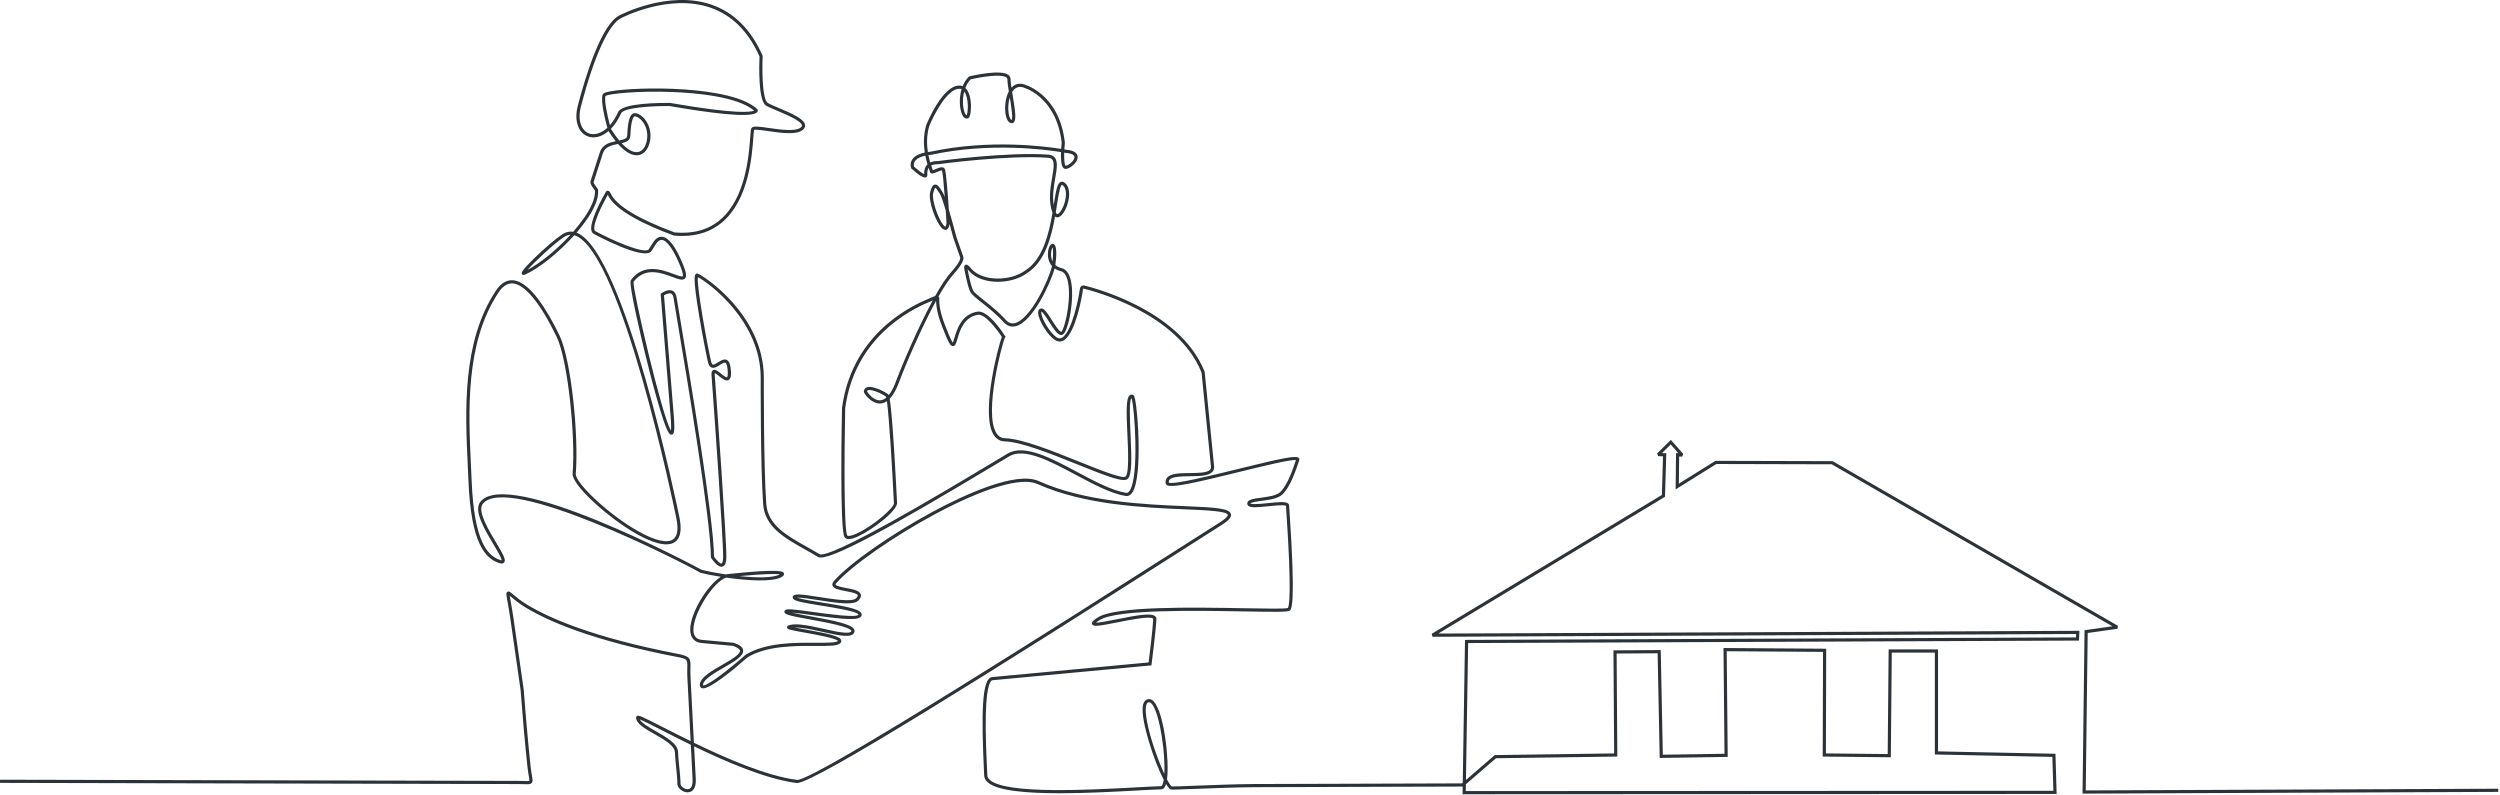
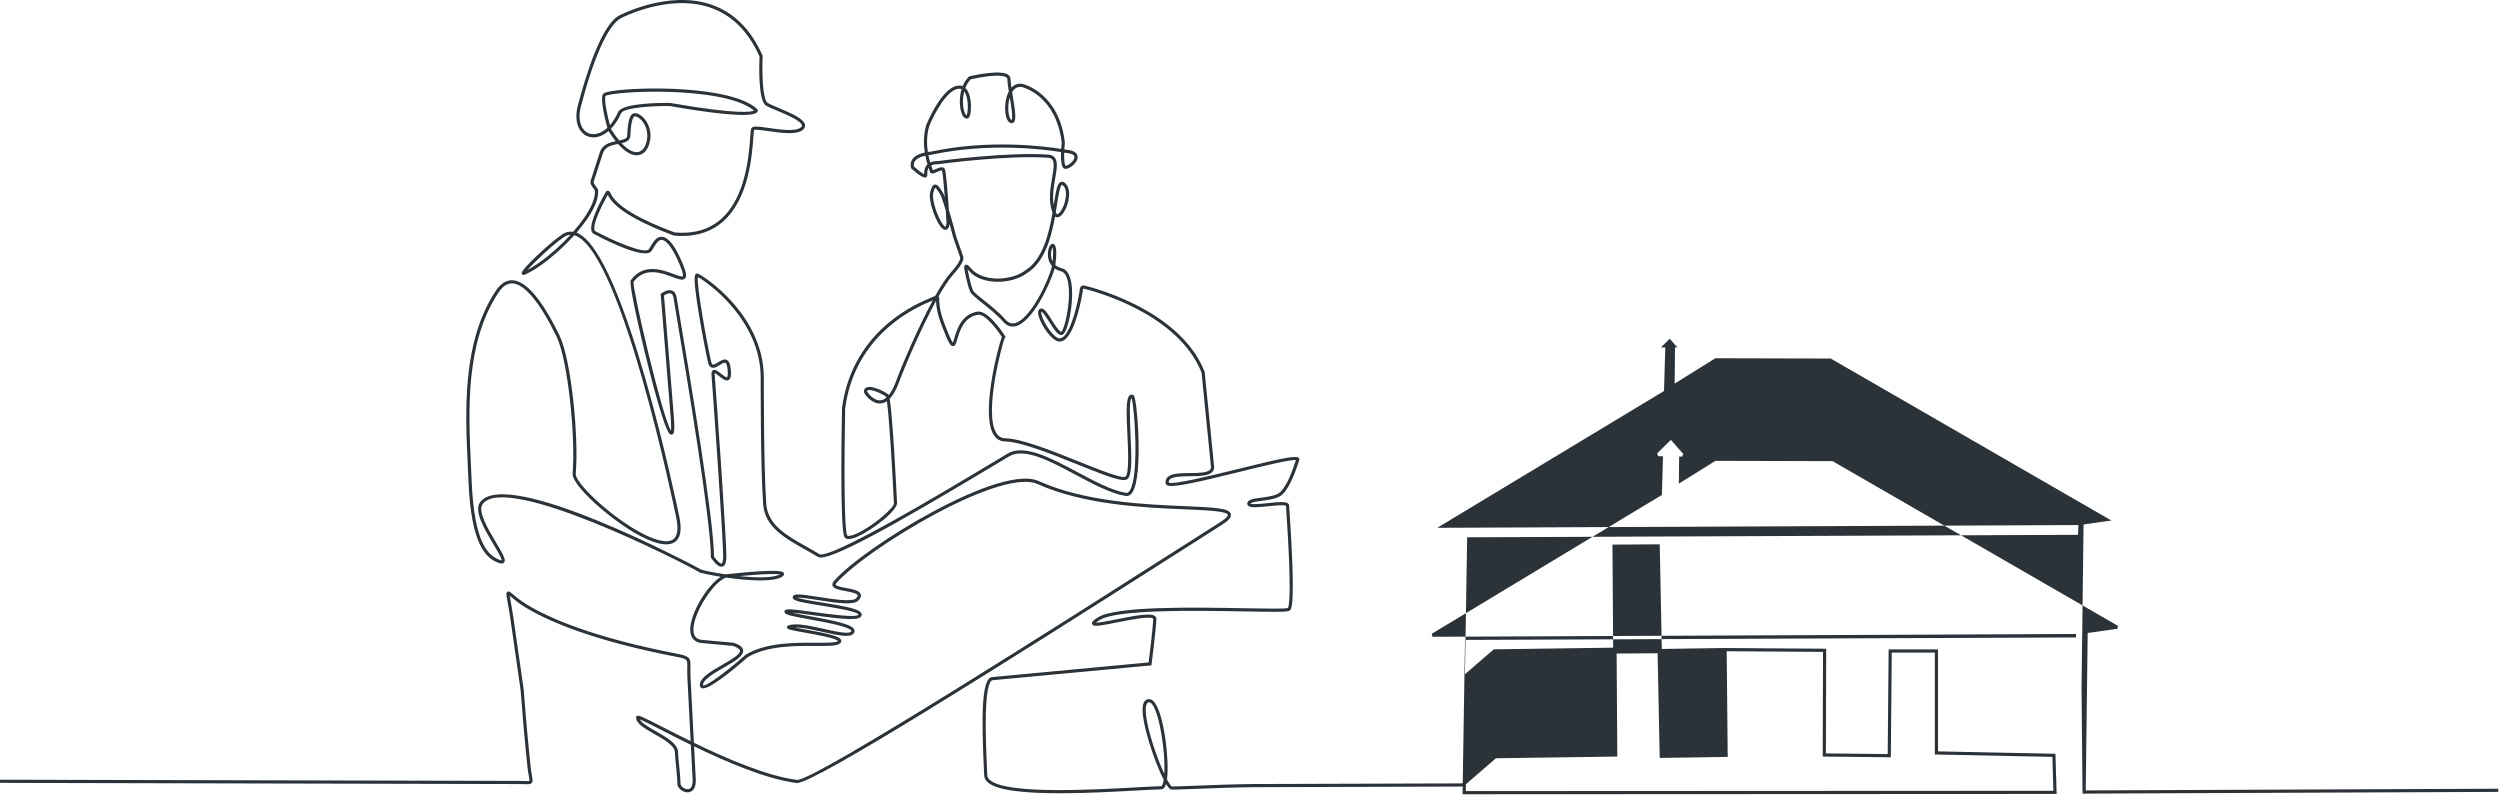
<svg xmlns="http://www.w3.org/2000/svg" width="100%" height="100%" viewBox="0 0 308 98" version="1.1" xml:space="preserve" style="fill-rule:evenodd;clip-rule:evenodd;stroke-linejoin:round;stroke-miterlimit:2;">
-   <path d="M184.303,93.416l14.951,-0.208l-0.086,-12.694l5.05,-0.031l0.258,12.895l8.377,-0.128l-0.123,-13.02l11.865,0.082l-0.037,12.896l8.391,0.09l0.117,-12.9l5.307,-0l0,12.555l14.477,0.296l0.125,4.176l-72.391,0.037l0.012,-0.841l3.707,-3.205Zm-40.845,1.495c-0.003,0.157 -0.008,0.301 -0.015,0.435c-0.329,-0.709 -0.711,-1.643 -1.102,-2.765c-0.911,-2.611 -1.346,-4.78 -1.136,-5.661c0.086,-0.36 0.248,-0.398 0.346,-0.398c0.015,0 0.028,0.001 0.039,0.002c0.955,0.059 1.929,5.049 1.868,8.387Zm-13.779,-62.708c-0.086,-0.174 -0.136,-0.351 -0.163,-0.513c-0.094,-0.564 0.056,-1.044 0.161,-1.212c0.085,0.232 0.084,0.926 0.002,1.725Zm-13.166,-6.284c0.037,0.549 0.071,1.079 0.099,1.549c-0.049,0.405 -0.142,0.466 -0.14,0.467c-0.003,-0 -0.086,-0.006 -0.259,-0.22c-0.653,-0.804 -1.446,-3.087 -1.241,-3.921c0.145,-0.59 0.255,-0.661 0.251,-0.665c0.1,0.022 0.339,0.393 0.497,0.638l0.087,0.134c0.088,0.136 0.282,0.591 0.706,2.018Zm-41.911,-14.096c0.366,-0.27 3.928,-0.649 8.188,-0.489c2.924,0.11 8.071,0.555 10.116,2.291c-0.326,0.164 -1.992,0.513 -10.332,-0.942l-0.031,-0.003c-0.972,-0.012 -5.848,-0.02 -6.373,1.106c-0.311,0.682 -0.664,1.223 -1.031,1.638c-0.349,-1.327 -0.726,-3.148 -0.537,-3.601Zm3.059,4.898c0.081,-2.271 0.487,-2.373 0.504,-2.377c0.164,-0.032 0.475,0.08 0.799,0.401c0.238,0.236 0.994,1.117 0.73,2.557c-0.156,0.809 -0.549,1.33 -1.077,1.427c-0.574,0.107 -1.279,-0.277 -2.035,-1.083c0.568,-0.132 1.061,-0.337 1.079,-0.925Zm18.42,54.043c-0.842,0.464 -2.918,0.426 -4.98,0.213c2.977,-0.282 4.489,-0.301 4.98,-0.213Zm-11.092,26.391c-0.186,0.115 -0.456,0.096 -0.723,-0.053c-0.247,-0.137 -0.426,-0.358 -0.426,-0.525c-0,-0.572 -0.082,-1.387 -0.161,-2.174c-0.066,-0.657 -0.128,-1.277 -0.145,-1.753c-0.042,-1.026 -1.406,-1.805 -2.725,-2.558c-0.867,-0.494 -1.758,-1.003 -1.994,-1.463c0.466,0.181 1.556,0.738 2.697,1.322c1.011,0.516 2.241,1.144 3.597,1.806l0.22,4.256c0.028,0.583 -0.093,0.988 -0.34,1.142Zm-20.008,-63.898c0.854,-0.963 3.169,-3.166 4.502,-4.056c0.263,-0.175 0.53,-0.267 0.804,-0.277c-1.677,1.83 -3.735,3.512 -5.306,4.333Zm44.208,15.737c-0.256,0.218 -0.524,0.329 -0.798,0.33l-0.002,-0c-0.787,-0 -1.462,-0.886 -1.57,-1.099c0.015,-0.087 0.058,-0.118 0.103,-0.137c0.461,-0.198 1.853,0.481 2.225,0.774c0.014,0.029 0.028,0.073 0.042,0.132Zm1.163,-1.925c-0.262,0.695 -0.551,1.235 -0.86,1.612c-0.029,-0.065 -0.055,-0.086 -0.078,-0.105c-0.3,-0.25 -1.931,-1.153 -2.646,-0.847c-0.204,0.088 -0.326,0.267 -0.342,0.5c-0.021,0.235 0.737,1.241 1.623,1.445c0.349,0.08 0.772,0.056 1.217,-0.25c0.284,1.969 0.661,8.332 0.858,12.458l0.01,0.053c0.173,0.513 -2.542,2.872 -4.592,3.801c-0.813,0.369 -1.119,0.309 -1.166,0.228c-0.405,-0.721 -0.37,-9.766 -0.248,-15.677c1.143,-8.485 7.685,-12.003 10.446,-13.122c0.055,-0.022 0.13,-0.058 0.216,-0.099c0.034,-0.016 0.078,-0.037 0.126,-0.059c-1.843,3.393 -3.794,7.983 -4.564,10.062Zm4.117,-31.5c0.534,-1.331 2.238,-4.725 3.782,-4.632c0.076,0.005 0.148,0.022 0.216,0.052c-0.375,1.228 -0.217,2.576 0.093,3.181c0.22,0.431 0.485,0.457 0.622,0.435c0.497,-0.078 0.444,-1.559 0.436,-1.728c-0.043,-0.958 -0.289,-1.667 -0.686,-2.039c0.151,-0.394 0.366,-0.762 0.658,-1.065c1.061,-0.247 3.768,-0.734 4.414,-0.222c0.074,0.058 0.107,0.123 0.107,0.209c0,0.351 0.077,0.895 0.175,1.504c-0.104,0.193 -0.193,0.415 -0.265,0.663c-0.357,1.226 -0.216,2.951 0.457,3.216c0.197,0.079 0.33,0.007 0.392,-0.043c0.358,-0.287 0.236,-1.281 -0.104,-3.324c-0.025,-0.148 -0.049,-0.293 -0.072,-0.436c0.245,-0.399 0.632,-0.724 1.229,-0.609c0.042,0.009 4.194,0.99 4.878,6.845c-0.021,0.205 -0.046,0.474 -0.064,0.77c-2.018,-0.325 -8.879,-1.21 -16.075,0.341c-0.046,0.002 -0.175,0.012 -0.351,0.038c-0.138,-0.9 -0.162,-1.988 0.158,-3.156Zm-0.241,4.713c-0.334,0.347 -0.381,0.818 -0.373,1.178c-0.251,-0.112 -0.796,-0.527 -1.247,-0.928c-0.06,-0.271 -0.018,-0.5 0.126,-0.699c0.265,-0.363 0.814,-0.555 1.265,-0.655c0.08,0.408 0.178,0.768 0.269,1.065c-0.014,0.013 -0.027,0.026 -0.04,0.039Zm4.566,-9.015c0.071,0.097 0.135,0.215 0.191,0.354c0.383,0.946 0.252,2.323 0.103,2.593c-0.046,-0.021 -0.114,-0.091 -0.181,-0.222c-0.275,-0.537 -0.391,-1.671 -0.113,-2.725Zm5.602,0.769c0.003,-0.012 0.007,-0.026 0.011,-0.039c0.169,1.018 0.412,2.546 0.229,2.788c-0.004,-0.001 -0.008,-0.003 -0.014,-0.005c-0.346,-0.136 -0.584,-1.516 -0.226,-2.744Zm6.715,6.769c0.089,0.016 0.138,0.026 0.144,0.027l0.023,0.003c0.824,0.064 1.032,0.288 1.082,0.415c0.065,0.166 -0.038,0.418 -0.274,0.674c-0.334,0.361 -0.729,0.521 -0.806,0.5c-0.132,-0.095 -0.192,-0.761 -0.169,-1.619Zm-0.887,6.392c0.164,-1.044 0.367,-2.342 0.606,-2.419c0.013,-0.004 0.072,0.008 0.178,0.115c0.486,0.494 0.362,1.652 -0.011,2.54c-0.26,0.619 -0.572,0.953 -0.734,0.953l0,-0c-0.088,-0 -0.162,-0.156 -0.19,-0.223c-0.001,-0.001 -0.002,-0.003 -0.002,-0.005c0.055,-0.334 0.106,-0.657 0.153,-0.961Zm126.343,72.578l51.22,-0.214l-0.004,-0.39l-50.82,0.21l0.24,-19.396l3.663,-0.517l0.07,-0.362l-35.111,-20.265l-0.045,-0.026l-14.379,-0.038l-0.057,-0l-4.509,2.811l0.037,-3.35l0.357,0.026l0.16,-0.323l-1.536,-1.748l-1.699,1.672l0.132,0.334l0.597,0.018l-0.14,4.764l-28.358,17.108l0.101,0.363l79.291,-0.342l-0.019,0.423l-75.27,0.305l-0.279,17.602l-0.086,0.074l-25.816,0.08l-0,0.002c-2.245,0.019 -5.071,0.128 -7.161,0.209c-1.425,0.055 -2.655,0.103 -2.784,0.086c-0.103,-0.044 -0.313,-0.346 -0.588,-0.87c0.042,-0.309 0.067,-0.676 0.074,-1.103c0.054,-2.966 -0.774,-8.694 -2.233,-8.783c-0.259,-0.018 -0.708,0.074 -0.824,0.875c-0.255,1.765 1.382,6.761 2.58,9.068c-0.095,0.608 -0.24,0.777 -0.303,0.778c-0.73,0.02 -1.819,0.08 -3.08,0.148c-5.615,0.307 -16.067,0.879 -18.053,-0.923c-0.19,-0.173 -0.286,-0.356 -0.295,-0.561l-0.018,-0.369c-0.09,-1.897 -0.226,-4.764 -0.17,-7.149c0.092,-3.83 0.643,-4.179 0.81,-4.194l19.438,-1.819l0.156,-0.014l0.02,-0.155c0.021,-0.167 0.528,-4.108 0.593,-5.541c0.007,-0.143 -0.047,-0.267 -0.155,-0.361c-0.499,-0.429 -2.198,-0.129 -4.733,0.379c-0.96,0.192 -2.126,0.416 -2.564,0.42c0.077,-0.067 0.211,-0.169 0.441,-0.316c2.124,-1.356 11.96,-1.179 17.836,-1.073c3.919,0.071 5.315,0.08 5.587,-0.093c0.215,-0.138 0.785,-0.505 -0.034,-12.553c-0.014,-0.203 -0.024,-0.341 -0.027,-0.398c-0.004,-0.098 -0.046,-0.186 -0.124,-0.252c-0.299,-0.26 -1.133,-0.188 -2.468,-0.049c-0.739,0.077 -1.964,0.204 -2.171,0.054c0.042,-0.159 0.902,-0.272 1.37,-0.334c0.961,-0.126 2.051,-0.269 2.593,-0.815c0.976,-0.962 1.65,-2.996 2.012,-4.088l0.033,-0.099c0.034,-0.101 0.014,-0.202 -0.055,-0.276c-0.316,-0.345 -1.968,-0.002 -7.487,1.357c-3.369,0.829 -7.966,1.961 -8.532,1.677c-0.012,-0.152 0.022,-0.269 0.108,-0.366c0.346,-0.396 1.491,-0.408 2.5,-0.419c1.187,-0.012 2.308,-0.024 2.772,-0.54c0.163,-0.181 0.232,-0.409 0.206,-0.678l-1.16,-11.615l-0.013,-0.053c-3.154,-7.969 -14.781,-10.599 -14.898,-10.625l-0.002,0.01c-0.096,-0.007 -0.181,0.011 -0.253,0.056c-0.146,0.092 -0.193,0.262 -0.22,0.411c-0.152,1.217 -0.956,5.03 -2.069,5.889c-0.165,0.127 -0.322,0.179 -0.48,0.157c-0.66,-0.086 -1.883,-1.832 -2.152,-2.863c-0.081,-0.308 -0.037,-0.416 -0.034,-0.426c0.182,0.017 0.667,0.787 0.957,1.247c0.634,1.005 1.05,1.618 1.49,1.637c0.703,0.029 1.117,-2.556 1.192,-3.076c0.328,-2.286 0.202,-4.844 -1.136,-5.165c-0.339,-0.083 -0.591,-0.222 -0.78,-0.39c0.152,-1.123 0.22,-2.408 -0.215,-2.589c-0.11,-0.046 -0.231,-0.022 -0.334,0.065c-0.287,0.243 -0.479,1.058 -0.307,1.784c0.08,0.34 0.231,0.634 0.443,0.874c-0.418,1.807 -2.674,6.544 -4.55,7.025c-0.434,0.111 -0.812,-0.024 -1.158,-0.412c-0.817,-0.92 -1.838,-1.732 -2.659,-2.384c-0.652,-0.518 -1.215,-0.965 -1.344,-1.211c-0.285,-0.566 -0.575,-2.014 -0.689,-2.624c0.041,0.045 0.082,0.091 0.116,0.131l0.034,0.038c0.806,0.95 2.178,1.374 3.576,1.374c1.351,-0 2.726,-0.397 3.635,-1.1c2.151,-1.358 2.959,-4.398 3.413,-6.937c0.099,0.071 0.199,0.092 0.282,0.092l0.001,-0c0.551,-0 0.976,-0.912 1.094,-1.191c0.424,-1.01 0.567,-2.318 -0.071,-2.965c-0.198,-0.201 -0.391,-0.273 -0.576,-0.214c-0.447,0.144 -0.598,0.988 -0.871,2.731c-0.007,0.043 -0.014,0.087 -0.021,0.131c-0.19,-1.118 0.015,-2.315 0.188,-3.319c0.193,-1.124 0.346,-2.013 -0.051,-2.521c-0.175,-0.223 -0.446,-0.35 -0.804,-0.376c-4.938,-0.356 -13.199,0.739 -13.601,0.793c-0.374,-0.003 -0.69,0.053 -0.944,0.172c-0.079,-0.265 -0.159,-0.569 -0.227,-0.907c0.189,-0.027 0.315,-0.034 0.32,-0.035l0.03,-0.004c7.196,-1.554 14.057,-0.647 15.989,-0.333c-0.031,0.857 0.017,1.791 0.342,2.008c0.282,0.196 0.742,-0.088 0.926,-0.218c0.437,-0.31 0.898,-0.85 0.759,-1.354c-0.115,-0.416 -0.594,-0.661 -1.425,-0.727c-0.026,-0.005 -0.091,-0.017 -0.193,-0.036c0.014,-0.264 0.035,-0.539 0.064,-0.816l0.002,-0.022l-0.002,-0.021c-0.708,-6.148 -5.139,-7.192 -5.189,-7.203c-0.546,-0.106 -1.023,0.056 -1.393,0.455c-0.063,-0.426 -0.108,-0.795 -0.108,-1.044c0,-0.205 -0.088,-0.384 -0.255,-0.516c-0.923,-0.73 -4.407,0.068 -4.801,0.162l-0.053,0.012l-0.039,0.039c-0.337,0.336 -0.583,0.736 -0.756,1.163c-0.101,-0.041 -0.208,-0.065 -0.321,-0.072c-2.141,-0.131 -4.091,4.681 -4.173,4.886l-0.007,0.021c-0.339,1.229 -0.311,2.389 -0.164,3.338c-0.519,0.115 -1.175,0.346 -1.513,0.81c-0.225,0.308 -0.283,0.673 -0.175,1.084l0.015,0.057l0.043,0.039c0.923,0.829 1.522,1.189 1.783,1.069c0.051,-0.024 0.169,-0.1 0.164,-0.299c-0.014,-0.276 -0.006,-0.613 0.161,-0.875c0.018,0.052 0.035,0.099 0.05,0.143c0.047,0.135 0.095,0.275 0.101,0.324c0.015,0.087 0.065,0.158 0.139,0.198c0.172,0.093 0.403,-0.006 0.722,-0.144c0.176,-0.076 0.544,-0.236 0.628,-0.193c0.088,0.197 0.222,1.646 0.346,3.277c-0.107,-0.292 -0.194,-0.49 -0.261,-0.594l-0.087,-0.134c-0.324,-0.502 -0.559,-0.866 -0.881,-0.811c-0.251,0.042 -0.417,0.32 -0.574,0.957c-0.261,1.061 0.744,3.788 1.497,4.451c0.226,0.2 0.407,0.19 0.518,0.148c0.2,-0.077 0.322,-0.303 0.381,-0.708c0.14,0.506 0.294,1.08 0.466,1.731l0.189,-0.049l-0.184,0.064l0.835,2.384c0.03,0.11 0.027,0.556 -1.163,1.866c-0.569,0.632 -1.232,1.659 -1.92,2.884c-0.162,0.043 -0.358,0.132 -0.589,0.242c-0.078,0.036 -0.146,0.069 -0.196,0.089c-2.825,1.146 -9.521,4.748 -10.687,13.443l-0.002,0.022c-0.031,1.516 -0.289,14.842 0.299,15.889c0.213,0.368 0.758,0.346 1.666,-0.066c1.72,-0.779 5.055,-3.267 4.809,-4.25c-0.014,-0.293 -0.163,-3.359 -0.356,-6.425c-0.25,-3.944 -0.423,-5.581 -0.548,-6.282c0.376,-0.383 0.757,-0.992 1.11,-1.928c0.777,-2.099 2.759,-6.764 4.605,-10.137c0.006,0.359 0.055,0.768 0.147,1.218c0.117,0.578 0.319,1.224 0.615,1.976c0.791,2.054 1.022,2.392 1.33,2.385c0.281,-0.012 0.38,-0.346 0.542,-0.899c0.294,-1.001 0.785,-2.676 2.524,-2.966c0.873,-0.147 2.377,1.849 2.948,2.728c-0.469,1.225 -2.38,8.631 -1.25,11.571c0.324,0.845 0.871,1.284 1.625,1.304c2.01,0.05 5.709,1.536 8.972,2.848c3.714,1.492 5.675,2.249 6.167,1.756c0.53,-0.521 0.478,-2.514 0.339,-5.494c-0.077,-1.661 -0.193,-4.142 0.119,-4.456c0.377,1.024 0.974,9.585 -0.214,11.407c-0.183,0.28 -0.341,0.29 -0.444,0.275c-1.751,-0.279 -3.933,-1.445 -6.043,-2.573c-3.203,-1.712 -6.515,-3.482 -8.56,-2.265c-0.497,0.296 -1.092,0.653 -1.764,1.056c-3.316,1.988 -8.327,4.993 -12.742,7.439c-7.122,3.946 -8.428,4.045 -8.658,3.905c-0.532,-0.323 -1.079,-0.631 -1.608,-0.928c-2.459,-1.383 -4.783,-2.69 -4.962,-5.285c-0.334,-4.685 -0.3,-15.431 -0.3,-15.539c0,-4.051 -2.066,-7.246 -3.799,-9.213c-1.946,-2.208 -3.982,-3.476 -4.325,-3.6c-0.09,-0.034 -0.187,-0.017 -0.258,0.046c-0.134,0.117 -0.383,0.336 0.401,5.058c0.41,2.466 0.915,5.013 1.107,5.834c0.083,0.335 0.223,0.538 0.427,0.62c0.323,0.131 0.675,-0.091 1.015,-0.305c0.256,-0.161 0.545,-0.344 0.691,-0.274c0.073,0.036 0.205,0.181 0.269,0.756c0.104,0.921 -0.057,1.021 -0.063,1.025c-0.113,0.062 -0.546,-0.287 -0.754,-0.454c-0.387,-0.312 -0.693,-0.558 -0.954,-0.421c-0.213,0.111 -0.218,0.403 -0.203,0.614c0.232,3.124 1.485,20.541 1.432,22.48c-0.018,0.544 -0.13,0.719 -0.193,0.737c-0.17,0.045 -0.621,-0.406 -0.93,-0.86c-0.025,-4.656 -3.032,-22.524 -4.167,-29.269c-0.241,-1.43 -0.4,-2.375 -0.435,-2.623c-0.069,-0.458 -0.255,-0.752 -0.553,-0.873c-0.561,-0.23 -1.258,0.278 -1.336,0.337l-0.086,0.064l1.226,15.059c0.088,1.083 0.071,1.567 0.043,1.781c-1.087,-1.706 -4.734,-17.38 -4.612,-18.324c1.396,-1.87 3.438,-1.108 4.791,-0.603c0.765,0.286 1.27,0.475 1.547,0.19c0.237,-0.244 0.174,-0.719 -0.224,-1.693c-0.902,-2.219 -1.773,-3.38 -2.588,-3.449c-0.423,-0.037 -0.809,0.216 -1.14,0.749l-0.49,0.776c-0.432,0.695 -4.467,-1.048 -6.604,-2.219c-0.03,-0.016 -0.073,-0.05 -0.1,-0.15c-0.216,-0.787 0.999,-3.189 1.637,-4.324c0.005,0.009 0.009,0.018 0.014,0.028c0.919,1.982 4.916,3.804 8.107,4.983l0.05,0.012c0.339,0.03 0.669,0.046 0.992,0.046c1.955,-0 3.612,-0.566 4.936,-1.689c3.277,-2.78 3.67,-8.174 3.838,-10.477c0.03,-0.4 0.057,-0.779 0.088,-0.893c0.189,-0.088 1.065,0.039 1.772,0.142c1.551,0.225 3.482,0.505 4.251,-0.169c0.255,-0.223 0.278,-0.453 0.253,-0.606c-0.116,-0.713 -1.493,-1.346 -3.282,-2.098c-0.584,-0.246 -1.088,-0.458 -1.327,-0.611c-0.618,-0.39 -0.702,-3.725 -0.61,-5.736l0.002,-0.046l-0.018,-0.042c-1.407,-3.201 -3.519,-5.309 -6.277,-6.266c-5.309,-1.842 -11.267,1.273 -11.32,1.301c-2.236,1.073 -4.186,7.417 -5.15,11.103c-0.557,2.14 0.225,3.465 1.248,3.828c0.726,0.258 1.649,0.089 2.525,-0.665c0.295,0.469 0.59,0.886 0.882,1.248c-0.777,0.163 -1.644,0.425 -1.955,1.377l-1.052,3.267l-0.001,-0l-0.079,0.256c-0.102,0.308 0.141,0.638 0.356,0.929c0.065,0.089 0.131,0.178 0.178,0.256c0.029,0.473 -0.092,1.036 -0.354,1.637c-0.455,1.066 -1.304,2.271 -2.327,3.437c-0.467,-0.074 -0.92,0.033 -1.352,0.32c-0.881,0.589 -2.2,1.757 -3.14,2.654c-2.004,1.912 -1.898,2.106 -1.828,2.235c0.031,0.057 0.131,0.179 0.381,0.071c1.699,-0.744 4.155,-2.716 6.072,-4.852c0.064,0.019 0.129,0.042 0.195,0.069c5.693,2.348 12.105,33.448 12.375,34.771c0.277,1.353 0.15,2.234 -0.378,2.62c-0.716,0.523 -2.241,0.174 -4.296,-0.98c-3.754,-2.109 -7.804,-6.023 -7.715,-7.085c0.387,-4.586 -0.55,-14.031 -2.002,-17.049c-1.461,-3.024 -3.643,-6.658 -5.74,-6.799c-0.793,-0.054 -1.502,0.386 -2.111,1.307c-4.165,6.299 -3.768,14.765 -3.448,21.567c0.03,0.638 0.059,1.262 0.084,1.868c0.317,7.795 2.122,9.468 3.658,10.056c0.23,0.088 0.555,0.181 0.73,-0.027c0.27,-0.321 -0.103,-0.977 -0.971,-2.432c-0.977,-1.635 -2.313,-3.874 -1.678,-4.756c2.874,-3.954 24.858,7.282 26.807,8.436l0.049,0.021c0.502,0.135 1.41,0.321 2.489,0.493c-1.693,1.079 -3.781,4.501 -3.763,6.53c0.009,0.971 0.506,1.549 1.401,1.628l3.858,0.351c0.542,0.185 0.851,0.397 0.871,0.597c0.045,0.453 -1.141,1.137 -2.188,1.74c-1.27,0.732 -2.583,1.489 -2.744,2.306c-0.063,0.334 0.062,0.483 0.178,0.549c0.771,0.438 4.224,-2.491 5.688,-3.785c2.377,-1.435 5.853,-1.415 8.39,-1.4c1.75,0.009 2.679,-0.001 3.027,-0.336c0.155,-0.145 0.14,-0.295 0.117,-0.37c-0.143,-0.479 -1.473,-0.793 -4.401,-1.314c-0.458,-0.081 -0.95,-0.169 -1.327,-0.246c0.202,-0.007 0.435,0.003 0.699,0.028c0.828,0.078 1.829,0.302 2.798,0.519c1.979,0.443 3.543,0.793 3.848,0.046c0.051,-0.126 0.042,-0.258 -0.026,-0.382c-0.349,-0.632 -2.434,-1.056 -5.342,-1.585c-0.814,-0.149 -1.763,-0.321 -2.349,-0.469c0.637,0.045 1.677,0.189 2.63,0.321c4.071,0.565 5.802,0.694 5.983,0.034c0.029,-0.108 0.009,-0.219 -0.056,-0.319c-0.339,-0.521 -2.121,-0.84 -4.802,-1.269c-1.176,-0.187 -2.599,-0.415 -3.097,-0.607c0.459,-0.036 1.614,0.147 2.57,0.297c2.565,0.405 4.424,0.645 4.989,0.057c0.271,-0.28 0.367,-0.529 0.293,-0.762c-0.148,-0.468 -0.941,-0.617 -1.78,-0.775c-0.504,-0.095 -1.265,-0.238 -1.328,-0.424c-0.009,-0.027 0.014,-0.096 0.11,-0.201c1.928,-2.169 7.029,-5.73 12.129,-8.467c6.065,-3.256 10.673,-4.613 12.641,-3.725c5.758,2.597 13.218,2.912 18.154,3.12c2.658,0.113 5.169,0.219 5.293,0.68c0.012,0.044 0.021,0.293 -0.96,0.918c-1.209,0.768 -2.762,1.758 -4.571,2.912c-13.559,8.647 -45.202,28.824 -47.505,28.824c-0.014,-0 -0.027,-0.001 -0.039,-0.002c-3.732,-0.474 -8.729,-2.648 -12.701,-4.576l-0.416,-8.082c-0.024,-0.473 -0.015,-0.852 -0.008,-1.156c0.027,-1.157 -0.021,-1.413 -1.593,-1.718c-10.397,-2.004 -15.83,-4.404 -18.556,-6.065c-0.815,-0.495 -1.347,-0.948 -1.699,-1.248c-0.364,-0.309 -0.515,-0.438 -0.696,-0.333c-0.196,0.113 -0.159,0.322 0.001,1.198c0.09,0.49 0.212,1.161 0.347,2.082l1.267,8.82c0.25,3.356 0.536,6.556 0.851,9.512c0.053,0.478 0.117,0.846 0.164,1.115c0.044,0.256 0.09,0.521 0.067,0.572c-0.055,0.038 -0.342,0.028 -0.62,0.019c-0.199,-0.006 -0.442,-0.014 -0.737,-0.015l-63.857,-0.146l-0.002,0.391l63.858,0.145c0.29,0.001 0.529,0.009 0.725,0.015c0.53,0.018 0.771,0.026 0.924,-0.15c0.152,-0.174 0.11,-0.416 0.026,-0.898c-0.046,-0.264 -0.108,-0.625 -0.16,-1.09c-0.314,-2.951 -0.601,-6.147 -0.852,-9.512l-1.268,-8.834c-0.135,-0.928 -0.259,-1.603 -0.349,-2.096c-0.045,-0.248 -0.087,-0.477 -0.11,-0.639c0.053,0.044 0.111,0.093 0.168,0.142c0.34,0.289 0.908,0.772 1.749,1.284c2.754,1.677 8.231,4.099 18.685,6.115c1.302,0.252 1.301,0.292 1.277,1.325c-0.008,0.31 -0.017,0.697 0.008,1.185l0.405,7.866c-1.277,-0.625 -2.436,-1.217 -3.396,-1.708c-2.682,-1.371 -3.013,-1.514 -3.218,-1.388c-0.067,0.04 -0.107,0.112 -0.107,0.191c0,0.741 1.043,1.336 2.25,2.025c1.17,0.668 2.496,1.425 2.529,2.234c0.017,0.487 0.08,1.114 0.146,1.776c0.079,0.779 0.159,1.583 0.159,2.136c0,0.314 0.246,0.654 0.628,0.866c0.21,0.117 0.428,0.176 0.632,0.176c0.176,0 0.343,-0.044 0.485,-0.132c0.264,-0.164 0.569,-0.556 0.525,-1.493l-0.209,-4.042c3.966,1.917 8.904,4.045 12.629,4.518c0.015,0.002 0.032,0.003 0.05,0.003c2.163,-0.001 24.212,-13.871 47.752,-28.883c1.81,-1.154 3.362,-2.144 4.571,-2.912c0.892,-0.568 1.229,-0.971 1.128,-1.348c-0.19,-0.708 -1.871,-0.809 -5.653,-0.968c-4.907,-0.208 -12.322,-0.521 -18.011,-3.087c-2.846,-1.285 -9.358,1.79 -12.986,3.737c-5.135,2.756 -10.281,6.353 -12.235,8.55c-0.187,0.206 -0.25,0.403 -0.189,0.586c0.135,0.403 0.826,0.533 1.626,0.683c0.592,0.112 1.402,0.265 1.48,0.51c0.025,0.079 -0.048,0.215 -0.202,0.373c-0.468,0.487 -2.883,0.107 -4.647,-0.171c-2.274,-0.358 -3.02,-0.439 -3.157,-0.023c-0.023,0.078 -0.012,0.16 0.033,0.231c0.195,0.312 1.173,0.496 3.528,0.873c1.552,0.247 4.439,0.709 4.543,1.1c-0.206,0.422 -3.817,-0.077 -5.553,-0.318c-2.553,-0.354 -3.276,-0.422 -3.496,-0.23c-0.056,0.049 -0.087,0.115 -0.087,0.187c-0,0.349 0.561,0.484 3.179,0.961c1.905,0.346 4.784,0.87 5.07,1.389c0.014,0.025 0.011,0.035 0.006,0.048c-0.18,0.44 -1.966,0.04 -3.401,-0.281c-0.98,-0.22 -1.994,-0.447 -2.846,-0.526c-0.672,-0.065 -1.17,-0.03 -1.524,0.107c-0.169,0.067 -0.169,0.201 -0.165,0.24c0.024,0.233 0.21,0.287 2.212,0.644c1.242,0.221 3.794,0.675 4.08,1.02c-0.259,0.239 -1.47,0.231 -2.753,0.224c-2.59,-0.015 -6.138,-0.035 -8.609,1.466l-0.028,0.021c-2.204,1.95 -4.839,3.935 -5.241,3.759c-0.001,-0.001 -0.017,-0.035 0.004,-0.145c0.126,-0.641 1.417,-1.385 2.555,-2.042c1.315,-0.758 2.451,-1.413 2.381,-2.117c-0.038,-0.385 -0.405,-0.682 -1.156,-0.936l-3.927,-0.362c-0.696,-0.061 -1.038,-0.468 -1.045,-1.243c-0.018,-2.042 2.486,-5.949 4.039,-6.426c2.523,0.362 5.652,0.584 6.811,-0.062c0.094,-0.053 0.381,-0.214 0.303,-0.456c-0.069,-0.22 -0.2,-0.629 -6.95,0.087c-0.063,0.007 -0.128,0.019 -0.193,0.036c-1.26,-0.183 -2.371,-0.402 -3.002,-0.569c-0.911,-0.5 -24.029,-12.808 -27.296,-8.315c-0.786,1.091 0.569,3.361 1.658,5.185c0.458,0.766 1.023,1.712 1.005,1.968c-0.034,0.004 -0.12,-0.009 -0.288,-0.074c-1.425,-0.544 -3.1,-2.14 -3.408,-9.707c-0.025,-0.606 -0.054,-1.231 -0.084,-1.871c-0.317,-6.745 -0.712,-15.14 3.383,-21.333c0.526,-0.795 1.117,-1.176 1.76,-1.133c1.49,0.1 3.413,2.437 5.415,6.58c1.39,2.89 2.342,12.36 1.964,16.847c-0.119,1.428 4.504,5.542 7.913,7.457c1.554,0.873 3.633,1.746 4.717,0.955c0.662,-0.483 0.841,-1.497 0.531,-3.013c-0.272,-1.331 -6.727,-32.628 -12.609,-35.054c-0.021,-0.009 -0.043,-0.017 -0.064,-0.025c0.998,-1.154 1.823,-2.34 2.272,-3.394c0.295,-0.675 0.423,-1.294 0.384,-1.841l0.021,-0.008c-0.057,-0.136 -0.162,-0.278 -0.273,-0.429c-0.135,-0.183 -0.338,-0.459 -0.298,-0.58l0.064,-0.209l0.001,-0l1.066,-3.312c0.27,-0.825 1.078,-1 1.871,-1.156c0.917,1.034 1.794,1.514 2.549,1.375c0.695,-0.128 1.201,-0.762 1.389,-1.739c0.299,-1.63 -0.566,-2.637 -0.839,-2.906c-0.385,-0.382 -0.814,-0.571 -1.146,-0.507c-0.312,0.059 -0.737,0.408 -0.821,2.747c-0.011,0.36 -0.362,0.475 -0.986,0.602c-0.335,-0.399 -0.678,-0.876 -1.021,-1.427c-0.001,-0.003 -0.002,-0.006 -0.003,-0.009c0.454,-0.466 0.887,-1.1 1.263,-1.925c0.323,-0.692 3.843,-0.907 5.999,-0.879c4.556,0.794 10.115,1.567 10.762,0.745c0.088,-0.112 0.085,-0.23 0.053,-0.304l-0.016,-0.037l-0.03,-0.027c-3.159,-2.948 -14.8,-2.784 -18.083,-2.192c-0.693,0.124 -0.88,0.241 -0.949,0.379c-0.327,0.671 0.322,3.23 0.562,4.114c-0.798,0.734 -1.63,0.918 -2.246,0.699c-0.855,-0.304 -1.496,-1.462 -1.001,-3.363c1.61,-6.161 3.412,-10.115 4.948,-10.852c0.058,-0.031 5.866,-3.068 11.016,-1.281c2.64,0.916 4.668,2.938 6.029,6.013c-0.044,1.004 -0.181,5.423 0.793,6.038c0.266,0.17 0.784,0.388 1.385,0.64c1.106,0.466 2.958,1.245 3.048,1.801c0.009,0.053 0.005,0.136 -0.125,0.251c-0.634,0.555 -2.544,0.278 -3.938,0.076c-1.345,-0.195 -1.949,-0.27 -2.149,0.013c-0.081,0.114 -0.1,0.337 -0.156,1.096c-0.164,2.254 -0.55,7.533 -3.702,10.207c-1.454,1.233 -3.342,1.757 -5.615,1.554c-4.462,-1.652 -7.181,-3.302 -7.864,-4.776c-0.079,-0.16 -0.177,-0.36 -0.367,-0.363c-0.065,-0.002 -0.123,0.022 -0.174,0.066l-0.019,-0.011c-0.014,0.024 -0.035,0.059 -0.061,0.104c-0.009,0.015 -0.019,0.027 -0.028,0.043l0.003,0.001c-0.431,0.756 -2.027,3.659 -1.735,4.727c0.049,0.179 0.146,0.31 0.289,0.389c0.062,0.035 6.29,3.425 7.123,2.085l0.489,-0.777c0.249,-0.399 0.506,-0.59 0.777,-0.567c0.629,0.053 1.453,1.222 2.26,3.207c0.434,1.064 0.33,1.248 0.305,1.274c-0.098,0.101 -0.695,-0.121 -1.131,-0.283c-1.379,-0.515 -3.688,-1.378 -5.257,0.758c-0.33,0.433 1.406,7.632 1.758,9.071c0.497,2.036 2.178,8.758 2.939,9.779c0.155,0.208 0.299,0.21 0.392,0.174c0.205,-0.077 0.36,-0.303 0.199,-2.303l-1.208,-14.839c0.21,-0.136 0.607,-0.335 0.868,-0.228c0.161,0.066 0.267,0.258 0.314,0.568c0.035,0.251 0.195,1.198 0.436,2.632c1.138,6.765 4.162,24.734 4.162,29.263l0,0.058l0.032,0.049c0.176,0.268 0.755,1.086 1.271,1.086c0.041,0 0.082,-0.005 0.123,-0.016c0.399,-0.112 0.464,-0.682 0.477,-1.101c0.053,-1.957 -1.2,-19.394 -1.433,-22.521c-0.008,-0.122 -0.001,-0.189 0.006,-0.224c0.117,0.042 0.364,0.24 0.518,0.364c0.415,0.334 0.844,0.679 1.186,0.492c0.279,-0.154 0.357,-0.576 0.263,-1.41c-0.066,-0.597 -0.221,-0.936 -0.487,-1.064c-0.339,-0.164 -0.71,0.069 -1.069,0.295c-0.233,0.146 -0.521,0.33 -0.661,0.273c-0.076,-0.03 -0.145,-0.156 -0.193,-0.35c-0.473,-2.012 -1.803,-9.309 -1.64,-10.423c1.21,0.616 7.744,5.31 7.744,12.389c-0,0.108 -0.034,10.868 0.301,15.567c0.193,2.805 2.606,4.162 5.16,5.598c0.526,0.296 1.07,0.602 1.596,0.922c1.19,0.723 9.577,-4.012 21.803,-11.343c0.672,-0.403 1.267,-0.76 1.764,-1.056c1.856,-1.104 5.068,0.614 8.176,2.274c2.139,1.143 4.35,2.326 6.166,2.614c0.56,0.089 0.973,-0.413 1.235,-1.491c0.468,-1.927 0.372,-5.226 0.309,-6.556c-0.053,-1.095 -0.139,-2.15 -0.243,-2.968c-0.173,-1.365 -0.301,-1.407 -0.424,-1.448c-0.133,-0.044 -0.266,-0.024 -0.373,0.057c-0.476,0.361 -0.422,2.064 -0.294,4.813c0.099,2.121 0.222,4.76 -0.224,5.2c-0.333,0.332 -3.334,-0.873 -5.746,-1.842c-3.294,-1.324 -7.027,-2.824 -9.109,-2.877c-0.471,-0.012 -0.828,-0.233 -1.091,-0.678c-1.51,-2.552 0.752,-11.008 1.078,-11.71l0.095,-0.091l-0.086,-0.136c-0.209,-0.328 -2.075,-3.203 -3.393,-2.982c-1.979,0.33 -2.535,2.224 -2.833,3.241c-0.062,0.211 -0.137,0.465 -0.196,0.581c-0.239,-0.283 -0.759,-1.632 -0.938,-2.099c-0.289,-0.731 -0.484,-1.357 -0.597,-1.912c-0.113,-0.557 -0.158,-1.041 -0.133,-1.434c0.009,-0.102 -0.024,-0.193 -0.091,-0.254c0.644,-1.133 1.261,-2.08 1.794,-2.672c1.465,-1.612 1.306,-2.115 1.229,-2.289l-0.82,-2.344c-0.362,-1.37 -0.673,-2.493 -0.931,-3.364c-0.128,-1.908 -0.339,-4.7 -0.499,-5.016c-0.191,-0.404 -0.714,-0.177 -1.134,0.005c-0.106,0.045 -0.252,0.108 -0.344,0.136c-0.02,-0.07 -0.052,-0.16 -0.095,-0.284c-0.03,-0.088 -0.065,-0.188 -0.102,-0.3c0.208,-0.11 0.485,-0.165 0.833,-0.157l0.015,-0l0.015,-0.002c0.084,-0.012 8.537,-1.153 13.534,-0.793c0.247,0.018 0.418,0.093 0.524,0.228c0.291,0.371 0.144,1.225 -0.026,2.215c-0.222,1.294 -0.498,2.896 0.047,4.317c-0.43,2.543 -1.178,5.745 -3.324,7.1c-1.717,1.327 -5.271,1.466 -6.693,-0.209l-0.035,-0.041c-0.269,-0.307 -0.447,-0.51 -0.659,-0.426c-0.16,0.064 -0.175,0.244 -0.175,0.34l-0.01,0.002c0.015,0.091 0.385,2.236 0.776,3.013c0.168,0.322 0.705,0.749 1.448,1.339c0.809,0.643 1.816,1.443 2.61,2.337c0.446,0.501 0.966,0.68 1.547,0.531c2.071,-0.531 4.268,-5.277 4.78,-7.111c0.22,0.155 0.48,0.272 0.774,0.344c0.622,0.149 0.854,1.052 0.938,1.783c0.267,2.296 -0.534,5.452 -0.9,5.686c-0.274,-0.043 -0.807,-0.89 -1.162,-1.453c-0.531,-0.842 -0.873,-1.362 -1.218,-1.423c-0.107,-0.019 -0.207,0.006 -0.289,0.069c-0.191,0.142 -0.232,0.425 -0.124,0.839c0.288,1.103 1.566,3.033 2.479,3.152c0.041,0.006 0.081,0.008 0.121,0.008c0.221,0 0.439,-0.081 0.648,-0.243c1.32,-1.019 2.096,-5.176 2.216,-6.139c0.021,-0.112 0.042,-0.138 0.039,-0.138c0.002,-0 0.02,-0.004 0.066,0.009l-0,-0.002c1.125,0.27 11.571,2.968 14.51,10.338l1.158,11.588c0.015,0.159 -0.019,0.28 -0.108,0.379c-0.35,0.388 -1.485,0.4 -2.486,0.411c-1.197,0.012 -2.328,0.024 -2.79,0.552c-0.165,0.188 -0.232,0.426 -0.198,0.706c0.011,0.089 0.06,0.17 0.14,0.225c0.572,0.397 3.732,-0.342 8.869,-1.606c2.845,-0.701 6.347,-1.564 7.043,-1.477c-0.352,1.063 -1.006,3.032 -1.915,3.928c-0.449,0.452 -1.513,0.592 -2.368,0.704c-0.971,0.128 -1.738,0.229 -1.71,0.753c0.004,0.098 0.047,0.186 0.124,0.253c0.301,0.26 1.137,0.188 2.478,0.049c0.738,-0.076 1.963,-0.203 2.163,-0.053c0.004,0.068 0.014,0.202 0.026,0.39c0.72,10.583 0.352,12.018 0.21,12.199c-0.326,0.122 -2.775,0.078 -5.366,0.031c-6.303,-0.114 -15.83,-0.285 -18.053,1.134c-0.52,0.332 -0.801,0.574 -0.7,0.825c0.136,0.338 0.749,0.255 3.109,-0.217c1.597,-0.32 4.011,-0.803 4.402,-0.466c0.017,0.014 0.021,0.024 0.02,0.047c-0.057,1.259 -0.474,4.595 -0.571,5.354l-19.283,1.804c-1.286,0.12 -1.333,4.586 -0.992,11.751l0.017,0.367c0.013,0.31 0.156,0.59 0.423,0.833c1.171,1.063 4.833,1.363 8.897,1.363c3.244,-0 6.745,-0.192 9.439,-0.339c1.258,-0.069 2.345,-0.128 3.069,-0.147c0.259,-0.007 0.452,-0.223 0.58,-0.655c0.241,0.396 0.452,0.641 0.609,0.677c0.123,0.029 0.808,0.006 2.894,-0.074c2.184,-0.085 5.175,-0.2 7.457,-0.211l0,-0.001l25.58,-0.079l0.004,-0l-0.016,0.949l72.99,-0.038l0.201,-0l-0.146,-4.949l-14.467,-0.295l-0,-12.564l-6.084,0l-0.117,12.896l-7.614,-0.081l0.039,-12.898l-12.653,-0.087l0.123,13.029l-7.6,0.116l-0.257,-12.892l-5.825,0.036l0.086,12.697l-14.707,0.205l-3.55,3.07l0.268,-16.871l75.257,-0.306l0.055,-1.203l-78.994,0.34l27.845,-16.798l0.091,-0.055l0.158,-5.367l-0.53,-0.015l1.077,-1.062l0.948,1.079l-0.295,-0.022l-0.048,4.477l5.018,-3.127l14.219,0.036l34.577,19.957l-3.434,0.485l-0.25,20.129Z" style="fill:#2b3238;fill-rule:nonzero;" />
+   <path d="M184.303,93.416l14.951,-0.208l-0.086,-12.694l5.05,-0.031l0.258,12.895l8.377,-0.128l-0.123,-13.02l11.865,0.082l-0.037,12.896l8.391,0.09l0.117,-12.9l5.307,-0l0,12.555l14.477,0.296l0.125,4.176l-72.391,0.037l0.012,-0.841l3.707,-3.205Zm-40.845,1.495c-0.003,0.157 -0.008,0.301 -0.015,0.435c-0.329,-0.709 -0.711,-1.643 -1.102,-2.765c-0.911,-2.611 -1.346,-4.78 -1.136,-5.661c0.086,-0.36 0.248,-0.398 0.346,-0.398c0.015,0 0.028,0.001 0.039,0.002c0.955,0.059 1.929,5.049 1.868,8.387Zm-13.779,-62.708c-0.086,-0.174 -0.136,-0.351 -0.163,-0.513c-0.094,-0.564 0.056,-1.044 0.161,-1.212c0.085,0.232 0.084,0.926 0.002,1.725Zm-13.166,-6.284c0.037,0.549 0.071,1.079 0.099,1.549c-0.049,0.405 -0.142,0.466 -0.14,0.467c-0.003,-0 -0.086,-0.006 -0.259,-0.22c-0.653,-0.804 -1.446,-3.087 -1.241,-3.921c0.145,-0.59 0.255,-0.661 0.251,-0.665c0.1,0.022 0.339,0.393 0.497,0.638l0.087,0.134c0.088,0.136 0.282,0.591 0.706,2.018Zm-41.911,-14.096c0.366,-0.27 3.928,-0.649 8.188,-0.489c2.924,0.11 8.071,0.555 10.116,2.291c-0.326,0.164 -1.992,0.513 -10.332,-0.942l-0.031,-0.003c-0.972,-0.012 -5.848,-0.02 -6.373,1.106c-0.311,0.682 -0.664,1.223 -1.031,1.638c-0.349,-1.327 -0.726,-3.148 -0.537,-3.601Zm3.059,4.898c0.081,-2.271 0.487,-2.373 0.504,-2.377c0.164,-0.032 0.475,0.08 0.799,0.401c0.238,0.236 0.994,1.117 0.73,2.557c-0.156,0.809 -0.549,1.33 -1.077,1.427c-0.574,0.107 -1.279,-0.277 -2.035,-1.083c0.568,-0.132 1.061,-0.337 1.079,-0.925Zm18.42,54.043c-0.842,0.464 -2.918,0.426 -4.98,0.213c2.977,-0.282 4.489,-0.301 4.98,-0.213Zm-11.092,26.391c-0.186,0.115 -0.456,0.096 -0.723,-0.053c-0.247,-0.137 -0.426,-0.358 -0.426,-0.525c-0,-0.572 -0.082,-1.387 -0.161,-2.174c-0.066,-0.657 -0.128,-1.277 -0.145,-1.753c-0.042,-1.026 -1.406,-1.805 -2.725,-2.558c-0.867,-0.494 -1.758,-1.003 -1.994,-1.463c0.466,0.181 1.556,0.738 2.697,1.322c1.011,0.516 2.241,1.144 3.597,1.806l0.22,4.256c0.028,0.583 -0.093,0.988 -0.34,1.142Zm-20.008,-63.898c0.854,-0.963 3.169,-3.166 4.502,-4.056c0.263,-0.175 0.53,-0.267 0.804,-0.277c-1.677,1.83 -3.735,3.512 -5.306,4.333Zm44.208,15.737c-0.256,0.218 -0.524,0.329 -0.798,0.33l-0.002,-0c-0.787,-0 -1.462,-0.886 -1.57,-1.099c0.015,-0.087 0.058,-0.118 0.103,-0.137c0.461,-0.198 1.853,0.481 2.225,0.774c0.014,0.029 0.028,0.073 0.042,0.132Zm1.163,-1.925c-0.262,0.695 -0.551,1.235 -0.86,1.612c-0.029,-0.065 -0.055,-0.086 -0.078,-0.105c-0.3,-0.25 -1.931,-1.153 -2.646,-0.847c-0.204,0.088 -0.326,0.267 -0.342,0.5c-0.021,0.235 0.737,1.241 1.623,1.445c0.349,0.08 0.772,0.056 1.217,-0.25c0.284,1.969 0.661,8.332 0.858,12.458l0.01,0.053c0.173,0.513 -2.542,2.872 -4.592,3.801c-0.813,0.369 -1.119,0.309 -1.166,0.228c-0.405,-0.721 -0.37,-9.766 -0.248,-15.677c1.143,-8.485 7.685,-12.003 10.446,-13.122c0.055,-0.022 0.13,-0.058 0.216,-0.099c0.034,-0.016 0.078,-0.037 0.126,-0.059c-1.843,3.393 -3.794,7.983 -4.564,10.062Zm4.117,-31.5c0.534,-1.331 2.238,-4.725 3.782,-4.632c0.076,0.005 0.148,0.022 0.216,0.052c-0.375,1.228 -0.217,2.576 0.093,3.181c0.22,0.431 0.485,0.457 0.622,0.435c0.497,-0.078 0.444,-1.559 0.436,-1.728c-0.043,-0.958 -0.289,-1.667 -0.686,-2.039c0.151,-0.394 0.366,-0.762 0.658,-1.065c1.061,-0.247 3.768,-0.734 4.414,-0.222c0.074,0.058 0.107,0.123 0.107,0.209c0,0.351 0.077,0.895 0.175,1.504c-0.104,0.193 -0.193,0.415 -0.265,0.663c-0.357,1.226 -0.216,2.951 0.457,3.216c0.197,0.079 0.33,0.007 0.392,-0.043c0.358,-0.287 0.236,-1.281 -0.104,-3.324c-0.025,-0.148 -0.049,-0.293 -0.072,-0.436c0.245,-0.399 0.632,-0.724 1.229,-0.609c0.042,0.009 4.194,0.99 4.878,6.845c-0.021,0.205 -0.046,0.474 -0.064,0.77c-2.018,-0.325 -8.879,-1.21 -16.075,0.341c-0.046,0.002 -0.175,0.012 -0.351,0.038c-0.138,-0.9 -0.162,-1.988 0.158,-3.156Zm-0.241,4.713c-0.334,0.347 -0.381,0.818 -0.373,1.178c-0.251,-0.112 -0.796,-0.527 -1.247,-0.928c-0.06,-0.271 -0.018,-0.5 0.126,-0.699c0.265,-0.363 0.814,-0.555 1.265,-0.655c0.08,0.408 0.178,0.768 0.269,1.065c-0.014,0.013 -0.027,0.026 -0.04,0.039Zm4.566,-9.015c0.071,0.097 0.135,0.215 0.191,0.354c0.383,0.946 0.252,2.323 0.103,2.593c-0.046,-0.021 -0.114,-0.091 -0.181,-0.222c-0.275,-0.537 -0.391,-1.671 -0.113,-2.725Zm5.602,0.769c0.003,-0.012 0.007,-0.026 0.011,-0.039c0.169,1.018 0.412,2.546 0.229,2.788c-0.004,-0.001 -0.008,-0.003 -0.014,-0.005c-0.346,-0.136 -0.584,-1.516 -0.226,-2.744Zm6.715,6.769c0.089,0.016 0.138,0.026 0.144,0.027l0.023,0.003c0.824,0.064 1.032,0.288 1.082,0.415c0.065,0.166 -0.038,0.418 -0.274,0.674c-0.334,0.361 -0.729,0.521 -0.806,0.5c-0.132,-0.095 -0.192,-0.761 -0.169,-1.619Zm-0.887,6.392c0.164,-1.044 0.367,-2.342 0.606,-2.419c0.013,-0.004 0.072,0.008 0.178,0.115c0.486,0.494 0.362,1.652 -0.011,2.54c-0.26,0.619 -0.572,0.953 -0.734,0.953l0,-0c-0.088,-0 -0.162,-0.156 -0.19,-0.223c-0.001,-0.001 -0.002,-0.003 -0.002,-0.005c0.055,-0.334 0.106,-0.657 0.153,-0.961Zm126.343,72.578l51.22,-0.214l-0.004,-0.39l-50.82,0.21l0.24,-19.396l3.663,-0.517l0.07,-0.362l-35.111,-20.265l-0.045,-0.026l-14.379,-0.038l-0.057,-0l-4.509,2.811l0.037,-3.35l0.357,0.026l0.16,-0.323l-1.536,-1.748l-1.699,1.672l0.132,0.334l0.597,0.018l-0.14,4.764l-28.358,17.108l0.101,0.363l79.291,-0.342l-0.019,0.423l-75.27,0.305l-0.279,17.602l-0.086,0.074l-25.816,0.08l-0,0.002c-2.245,0.019 -5.071,0.128 -7.161,0.209c-1.425,0.055 -2.655,0.103 -2.784,0.086c-0.103,-0.044 -0.313,-0.346 -0.588,-0.87c0.042,-0.309 0.067,-0.676 0.074,-1.103c0.054,-2.966 -0.774,-8.694 -2.233,-8.783c-0.259,-0.018 -0.708,0.074 -0.824,0.875c-0.255,1.765 1.382,6.761 2.58,9.068c-0.095,0.608 -0.24,0.777 -0.303,0.778c-0.73,0.02 -1.819,0.08 -3.08,0.148c-5.615,0.307 -16.067,0.879 -18.053,-0.923c-0.19,-0.173 -0.286,-0.356 -0.295,-0.561l-0.018,-0.369c-0.09,-1.897 -0.226,-4.764 -0.17,-7.149c0.092,-3.83 0.643,-4.179 0.81,-4.194l19.438,-1.819l0.156,-0.014l0.02,-0.155c0.021,-0.167 0.528,-4.108 0.593,-5.541c0.007,-0.143 -0.047,-0.267 -0.155,-0.361c-0.499,-0.429 -2.198,-0.129 -4.733,0.379c-0.96,0.192 -2.126,0.416 -2.564,0.42c0.077,-0.067 0.211,-0.169 0.441,-0.316c2.124,-1.356 11.96,-1.179 17.836,-1.073c3.919,0.071 5.315,0.08 5.587,-0.093c0.215,-0.138 0.785,-0.505 -0.034,-12.553c-0.014,-0.203 -0.024,-0.341 -0.027,-0.398c-0.004,-0.098 -0.046,-0.186 -0.124,-0.252c-0.299,-0.26 -1.133,-0.188 -2.468,-0.049c-0.739,0.077 -1.964,0.204 -2.171,0.054c0.042,-0.159 0.902,-0.272 1.37,-0.334c0.961,-0.126 2.051,-0.269 2.593,-0.815c0.976,-0.962 1.65,-2.996 2.012,-4.088l0.033,-0.099c0.034,-0.101 0.014,-0.202 -0.055,-0.276c-0.316,-0.345 -1.968,-0.002 -7.487,1.357c-3.369,0.829 -7.966,1.961 -8.532,1.677c-0.012,-0.152 0.022,-0.269 0.108,-0.366c0.346,-0.396 1.491,-0.408 2.5,-0.419c1.187,-0.012 2.308,-0.024 2.772,-0.54c0.163,-0.181 0.232,-0.409 0.206,-0.678l-1.16,-11.615l-0.013,-0.053c-3.154,-7.969 -14.781,-10.599 -14.898,-10.625l-0.002,0.01c-0.096,-0.007 -0.181,0.011 -0.253,0.056c-0.146,0.092 -0.193,0.262 -0.22,0.411c-0.152,1.217 -0.956,5.03 -2.069,5.889c-0.165,0.127 -0.322,0.179 -0.48,0.157c-0.66,-0.086 -1.883,-1.832 -2.152,-2.863c-0.081,-0.308 -0.037,-0.416 -0.034,-0.426c0.182,0.017 0.667,0.787 0.957,1.247c0.634,1.005 1.05,1.618 1.49,1.637c0.703,0.029 1.117,-2.556 1.192,-3.076c0.328,-2.286 0.202,-4.844 -1.136,-5.165c-0.339,-0.083 -0.591,-0.222 -0.78,-0.39c0.152,-1.123 0.22,-2.408 -0.215,-2.589c-0.11,-0.046 -0.231,-0.022 -0.334,0.065c-0.287,0.243 -0.479,1.058 -0.307,1.784c0.08,0.34 0.231,0.634 0.443,0.874c-0.418,1.807 -2.674,6.544 -4.55,7.025c-0.434,0.111 -0.812,-0.024 -1.158,-0.412c-0.817,-0.92 -1.838,-1.732 -2.659,-2.384c-0.652,-0.518 -1.215,-0.965 -1.344,-1.211c-0.285,-0.566 -0.575,-2.014 -0.689,-2.624c0.041,0.045 0.082,0.091 0.116,0.131l0.034,0.038c0.806,0.95 2.178,1.374 3.576,1.374c1.351,-0 2.726,-0.397 3.635,-1.1c2.151,-1.358 2.959,-4.398 3.413,-6.937c0.099,0.071 0.199,0.092 0.282,0.092l0.001,-0c0.551,-0 0.976,-0.912 1.094,-1.191c0.424,-1.01 0.567,-2.318 -0.071,-2.965c-0.198,-0.201 -0.391,-0.273 -0.576,-0.214c-0.447,0.144 -0.598,0.988 -0.871,2.731c-0.007,0.043 -0.014,0.087 -0.021,0.131c-0.19,-1.118 0.015,-2.315 0.188,-3.319c0.193,-1.124 0.346,-2.013 -0.051,-2.521c-0.175,-0.223 -0.446,-0.35 -0.804,-0.376c-4.938,-0.356 -13.199,0.739 -13.601,0.793c-0.374,-0.003 -0.69,0.053 -0.944,0.172c-0.079,-0.265 -0.159,-0.569 -0.227,-0.907c0.189,-0.027 0.315,-0.034 0.32,-0.035l0.03,-0.004c7.196,-1.554 14.057,-0.647 15.989,-0.333c-0.031,0.857 0.017,1.791 0.342,2.008c0.282,0.196 0.742,-0.088 0.926,-0.218c0.437,-0.31 0.898,-0.85 0.759,-1.354c-0.115,-0.416 -0.594,-0.661 -1.425,-0.727c-0.026,-0.005 -0.091,-0.017 -0.193,-0.036c0.014,-0.264 0.035,-0.539 0.064,-0.816l0.002,-0.022l-0.002,-0.021c-0.708,-6.148 -5.139,-7.192 -5.189,-7.203c-0.546,-0.106 -1.023,0.056 -1.393,0.455c-0.063,-0.426 -0.108,-0.795 -0.108,-1.044c0,-0.205 -0.088,-0.384 -0.255,-0.516c-0.923,-0.73 -4.407,0.068 -4.801,0.162l-0.053,0.012l-0.039,0.039c-0.337,0.336 -0.583,0.736 -0.756,1.163c-0.101,-0.041 -0.208,-0.065 -0.321,-0.072c-2.141,-0.131 -4.091,4.681 -4.173,4.886l-0.007,0.021c-0.339,1.229 -0.311,2.389 -0.164,3.338c-0.519,0.115 -1.175,0.346 -1.513,0.81c-0.225,0.308 -0.283,0.673 -0.175,1.084l0.015,0.057l0.043,0.039c0.923,0.829 1.522,1.189 1.783,1.069c0.051,-0.024 0.169,-0.1 0.164,-0.299c-0.014,-0.276 -0.006,-0.613 0.161,-0.875c0.018,0.052 0.035,0.099 0.05,0.143c0.047,0.135 0.095,0.275 0.101,0.324c0.015,0.087 0.065,0.158 0.139,0.198c0.172,0.093 0.403,-0.006 0.722,-0.144c0.176,-0.076 0.544,-0.236 0.628,-0.193c0.088,0.197 0.222,1.646 0.346,3.277c-0.107,-0.292 -0.194,-0.49 -0.261,-0.594l-0.087,-0.134c-0.324,-0.502 -0.559,-0.866 -0.881,-0.811c-0.251,0.042 -0.417,0.32 -0.574,0.957c-0.261,1.061 0.744,3.788 1.497,4.451c0.226,0.2 0.407,0.19 0.518,0.148c0.2,-0.077 0.322,-0.303 0.381,-0.708c0.14,0.506 0.294,1.08 0.466,1.731l0.189,-0.049l-0.184,0.064l0.835,2.384c0.03,0.11 0.027,0.556 -1.163,1.866c-0.569,0.632 -1.232,1.659 -1.92,2.884c-0.162,0.043 -0.358,0.132 -0.589,0.242c-0.078,0.036 -0.146,0.069 -0.196,0.089c-2.825,1.146 -9.521,4.748 -10.687,13.443l-0.002,0.022c-0.031,1.516 -0.289,14.842 0.299,15.889c0.213,0.368 0.758,0.346 1.666,-0.066c1.72,-0.779 5.055,-3.267 4.809,-4.25c-0.014,-0.293 -0.163,-3.359 -0.356,-6.425c-0.25,-3.944 -0.423,-5.581 -0.548,-6.282c0.376,-0.383 0.757,-0.992 1.11,-1.928c0.777,-2.099 2.759,-6.764 4.605,-10.137c0.006,0.359 0.055,0.768 0.147,1.218c0.117,0.578 0.319,1.224 0.615,1.976c0.791,2.054 1.022,2.392 1.33,2.385c0.281,-0.012 0.38,-0.346 0.542,-0.899c0.294,-1.001 0.785,-2.676 2.524,-2.966c0.873,-0.147 2.377,1.849 2.948,2.728c-0.469,1.225 -2.38,8.631 -1.25,11.571c0.324,0.845 0.871,1.284 1.625,1.304c2.01,0.05 5.709,1.536 8.972,2.848c3.714,1.492 5.675,2.249 6.167,1.756c0.53,-0.521 0.478,-2.514 0.339,-5.494c-0.077,-1.661 -0.193,-4.142 0.119,-4.456c0.377,1.024 0.974,9.585 -0.214,11.407c-0.183,0.28 -0.341,0.29 -0.444,0.275c-1.751,-0.279 -3.933,-1.445 -6.043,-2.573c-3.203,-1.712 -6.515,-3.482 -8.56,-2.265c-0.497,0.296 -1.092,0.653 -1.764,1.056c-3.316,1.988 -8.327,4.993 -12.742,7.439c-7.122,3.946 -8.428,4.045 -8.658,3.905c-0.532,-0.323 -1.079,-0.631 -1.608,-0.928c-2.459,-1.383 -4.783,-2.69 -4.962,-5.285c-0.334,-4.685 -0.3,-15.431 -0.3,-15.539c0,-4.051 -2.066,-7.246 -3.799,-9.213c-1.946,-2.208 -3.982,-3.476 -4.325,-3.6c-0.09,-0.034 -0.187,-0.017 -0.258,0.046c-0.134,0.117 -0.383,0.336 0.401,5.058c0.41,2.466 0.915,5.013 1.107,5.834c0.083,0.335 0.223,0.538 0.427,0.62c0.323,0.131 0.675,-0.091 1.015,-0.305c0.256,-0.161 0.545,-0.344 0.691,-0.274c0.073,0.036 0.205,0.181 0.269,0.756c0.104,0.921 -0.057,1.021 -0.063,1.025c-0.113,0.062 -0.546,-0.287 -0.754,-0.454c-0.387,-0.312 -0.693,-0.558 -0.954,-0.421c-0.213,0.111 -0.218,0.403 -0.203,0.614c0.232,3.124 1.485,20.541 1.432,22.48c-0.018,0.544 -0.13,0.719 -0.193,0.737c-0.17,0.045 -0.621,-0.406 -0.93,-0.86c-0.025,-4.656 -3.032,-22.524 -4.167,-29.269c-0.241,-1.43 -0.4,-2.375 -0.435,-2.623c-0.069,-0.458 -0.255,-0.752 -0.553,-0.873c-0.561,-0.23 -1.258,0.278 -1.336,0.337l-0.086,0.064l1.226,15.059c0.088,1.083 0.071,1.567 0.043,1.781c-1.087,-1.706 -4.734,-17.38 -4.612,-18.324c1.396,-1.87 3.438,-1.108 4.791,-0.603c0.765,0.286 1.27,0.475 1.547,0.19c0.237,-0.244 0.174,-0.719 -0.224,-1.693c-0.902,-2.219 -1.773,-3.38 -2.588,-3.449c-0.423,-0.037 -0.809,0.216 -1.14,0.749l-0.49,0.776c-0.432,0.695 -4.467,-1.048 -6.604,-2.219c-0.03,-0.016 -0.073,-0.05 -0.1,-0.15c-0.216,-0.787 0.999,-3.189 1.637,-4.324c0.005,0.009 0.009,0.018 0.014,0.028c0.919,1.982 4.916,3.804 8.107,4.983l0.05,0.012c0.339,0.03 0.669,0.046 0.992,0.046c1.955,-0 3.612,-0.566 4.936,-1.689c3.277,-2.78 3.67,-8.174 3.838,-10.477c0.03,-0.4 0.057,-0.779 0.088,-0.893c0.189,-0.088 1.065,0.039 1.772,0.142c1.551,0.225 3.482,0.505 4.251,-0.169c0.255,-0.223 0.278,-0.453 0.253,-0.606c-0.116,-0.713 -1.493,-1.346 -3.282,-2.098c-0.584,-0.246 -1.088,-0.458 -1.327,-0.611c-0.618,-0.39 -0.702,-3.725 -0.61,-5.736l0.002,-0.046l-0.018,-0.042c-1.407,-3.201 -3.519,-5.309 -6.277,-6.266c-5.309,-1.842 -11.267,1.273 -11.32,1.301c-2.236,1.073 -4.186,7.417 -5.15,11.103c-0.557,2.14 0.225,3.465 1.248,3.828c0.726,0.258 1.649,0.089 2.525,-0.665c0.295,0.469 0.59,0.886 0.882,1.248c-0.777,0.163 -1.644,0.425 -1.955,1.377l-1.052,3.267l-0.001,-0l-0.079,0.256c-0.102,0.308 0.141,0.638 0.356,0.929c0.065,0.089 0.131,0.178 0.178,0.256c0.029,0.473 -0.092,1.036 -0.354,1.637c-0.455,1.066 -1.304,2.271 -2.327,3.437c-0.467,-0.074 -0.92,0.033 -1.352,0.32c-0.881,0.589 -2.2,1.757 -3.14,2.654c-2.004,1.912 -1.898,2.106 -1.828,2.235c0.031,0.057 0.131,0.179 0.381,0.071c1.699,-0.744 4.155,-2.716 6.072,-4.852c0.064,0.019 0.129,0.042 0.195,0.069c5.693,2.348 12.105,33.448 12.375,34.771c0.277,1.353 0.15,2.234 -0.378,2.62c-0.716,0.523 -2.241,0.174 -4.296,-0.98c-3.754,-2.109 -7.804,-6.023 -7.715,-7.085c0.387,-4.586 -0.55,-14.031 -2.002,-17.049c-1.461,-3.024 -3.643,-6.658 -5.74,-6.799c-0.793,-0.054 -1.502,0.386 -2.111,1.307c-4.165,6.299 -3.768,14.765 -3.448,21.567c0.03,0.638 0.059,1.262 0.084,1.868c0.317,7.795 2.122,9.468 3.658,10.056c0.23,0.088 0.555,0.181 0.73,-0.027c0.27,-0.321 -0.103,-0.977 -0.971,-2.432c-0.977,-1.635 -2.313,-3.874 -1.678,-4.756c2.874,-3.954 24.858,7.282 26.807,8.436l0.049,0.021c0.502,0.135 1.41,0.321 2.489,0.493c-1.693,1.079 -3.781,4.501 -3.763,6.53c0.009,0.971 0.506,1.549 1.401,1.628l3.858,0.351c0.542,0.185 0.851,0.397 0.871,0.597c0.045,0.453 -1.141,1.137 -2.188,1.74c-1.27,0.732 -2.583,1.489 -2.744,2.306c-0.063,0.334 0.062,0.483 0.178,0.549c0.771,0.438 4.224,-2.491 5.688,-3.785c2.377,-1.435 5.853,-1.415 8.39,-1.4c1.75,0.009 2.679,-0.001 3.027,-0.336c0.155,-0.145 0.14,-0.295 0.117,-0.37c-0.143,-0.479 -1.473,-0.793 -4.401,-1.314c-0.458,-0.081 -0.95,-0.169 -1.327,-0.246c0.202,-0.007 0.435,0.003 0.699,0.028c0.828,0.078 1.829,0.302 2.798,0.519c1.979,0.443 3.543,0.793 3.848,0.046c0.051,-0.126 0.042,-0.258 -0.026,-0.382c-0.349,-0.632 -2.434,-1.056 -5.342,-1.585c-0.814,-0.149 -1.763,-0.321 -2.349,-0.469c0.637,0.045 1.677,0.189 2.63,0.321c4.071,0.565 5.802,0.694 5.983,0.034c0.029,-0.108 0.009,-0.219 -0.056,-0.319c-0.339,-0.521 -2.121,-0.84 -4.802,-1.269c-1.176,-0.187 -2.599,-0.415 -3.097,-0.607c0.459,-0.036 1.614,0.147 2.57,0.297c2.565,0.405 4.424,0.645 4.989,0.057c0.271,-0.28 0.367,-0.529 0.293,-0.762c-0.148,-0.468 -0.941,-0.617 -1.78,-0.775c-0.504,-0.095 -1.265,-0.238 -1.328,-0.424c-0.009,-0.027 0.014,-0.096 0.11,-0.201c1.928,-2.169 7.029,-5.73 12.129,-8.467c6.065,-3.256 10.673,-4.613 12.641,-3.725c5.758,2.597 13.218,2.912 18.154,3.12c2.658,0.113 5.169,0.219 5.293,0.68c0.012,0.044 0.021,0.293 -0.96,0.918c-1.209,0.768 -2.762,1.758 -4.571,2.912c-13.559,8.647 -45.202,28.824 -47.505,28.824c-0.014,-0 -0.027,-0.001 -0.039,-0.002c-3.732,-0.474 -8.729,-2.648 -12.701,-4.576l-0.416,-8.082c-0.024,-0.473 -0.015,-0.852 -0.008,-1.156c0.027,-1.157 -0.021,-1.413 -1.593,-1.718c-10.397,-2.004 -15.83,-4.404 -18.556,-6.065c-0.815,-0.495 -1.347,-0.948 -1.699,-1.248c-0.364,-0.309 -0.515,-0.438 -0.696,-0.333c-0.196,0.113 -0.159,0.322 0.001,1.198c0.09,0.49 0.212,1.161 0.347,2.082l1.267,8.82c0.25,3.356 0.536,6.556 0.851,9.512c0.053,0.478 0.117,0.846 0.164,1.115c0.044,0.256 0.09,0.521 0.067,0.572c-0.055,0.038 -0.342,0.028 -0.62,0.019c-0.199,-0.006 -0.442,-0.014 -0.737,-0.015l-63.857,-0.146l-0.002,0.391l63.858,0.145c0.29,0.001 0.529,0.009 0.725,0.015c0.53,0.018 0.771,0.026 0.924,-0.15c0.152,-0.174 0.11,-0.416 0.026,-0.898c-0.046,-0.264 -0.108,-0.625 -0.16,-1.09c-0.314,-2.951 -0.601,-6.147 -0.852,-9.512l-1.268,-8.834c-0.135,-0.928 -0.259,-1.603 -0.349,-2.096c-0.045,-0.248 -0.087,-0.477 -0.11,-0.639c0.053,0.044 0.111,0.093 0.168,0.142c0.34,0.289 0.908,0.772 1.749,1.284c2.754,1.677 8.231,4.099 18.685,6.115c1.302,0.252 1.301,0.292 1.277,1.325c-0.008,0.31 -0.017,0.697 0.008,1.185l0.405,7.866c-1.277,-0.625 -2.436,-1.217 -3.396,-1.708c-2.682,-1.371 -3.013,-1.514 -3.218,-1.388c-0.067,0.04 -0.107,0.112 -0.107,0.191c0,0.741 1.043,1.336 2.25,2.025c1.17,0.668 2.496,1.425 2.529,2.234c0.017,0.487 0.08,1.114 0.146,1.776c0.079,0.779 0.159,1.583 0.159,2.136c0,0.314 0.246,0.654 0.628,0.866c0.21,0.117 0.428,0.176 0.632,0.176c0.176,0 0.343,-0.044 0.485,-0.132c0.264,-0.164 0.569,-0.556 0.525,-1.493l-0.209,-4.042c3.966,1.917 8.904,4.045 12.629,4.518c0.015,0.002 0.032,0.003 0.05,0.003c2.163,-0.001 24.212,-13.871 47.752,-28.883c1.81,-1.154 3.362,-2.144 4.571,-2.912c0.892,-0.568 1.229,-0.971 1.128,-1.348c-0.19,-0.708 -1.871,-0.809 -5.653,-0.968c-4.907,-0.208 -12.322,-0.521 -18.011,-3.087c-2.846,-1.285 -9.358,1.79 -12.986,3.737c-5.135,2.756 -10.281,6.353 -12.235,8.55c-0.187,0.206 -0.25,0.403 -0.189,0.586c0.135,0.403 0.826,0.533 1.626,0.683c0.592,0.112 1.402,0.265 1.48,0.51c0.025,0.079 -0.048,0.215 -0.202,0.373c-0.468,0.487 -2.883,0.107 -4.647,-0.171c-2.274,-0.358 -3.02,-0.439 -3.157,-0.023c-0.023,0.078 -0.012,0.16 0.033,0.231c0.195,0.312 1.173,0.496 3.528,0.873c1.552,0.247 4.439,0.709 4.543,1.1c-0.206,0.422 -3.817,-0.077 -5.553,-0.318c-2.553,-0.354 -3.276,-0.422 -3.496,-0.23c-0.056,0.049 -0.087,0.115 -0.087,0.187c-0,0.349 0.561,0.484 3.179,0.961c1.905,0.346 4.784,0.87 5.07,1.389c0.014,0.025 0.011,0.035 0.006,0.048c-0.18,0.44 -1.966,0.04 -3.401,-0.281c-0.98,-0.22 -1.994,-0.447 -2.846,-0.526c-0.672,-0.065 -1.17,-0.03 -1.524,0.107c-0.169,0.067 -0.169,0.201 -0.165,0.24c0.024,0.233 0.21,0.287 2.212,0.644c1.242,0.221 3.794,0.675 4.08,1.02c-0.259,0.239 -1.47,0.231 -2.753,0.224c-2.59,-0.015 -6.138,-0.035 -8.609,1.466l-0.028,0.021c-2.204,1.95 -4.839,3.935 -5.241,3.759c-0.001,-0.001 -0.017,-0.035 0.004,-0.145c0.126,-0.641 1.417,-1.385 2.555,-2.042c1.315,-0.758 2.451,-1.413 2.381,-2.117c-0.038,-0.385 -0.405,-0.682 -1.156,-0.936l-3.927,-0.362c-0.696,-0.061 -1.038,-0.468 -1.045,-1.243c-0.018,-2.042 2.486,-5.949 4.039,-6.426c2.523,0.362 5.652,0.584 6.811,-0.062c0.094,-0.053 0.381,-0.214 0.303,-0.456c-0.069,-0.22 -0.2,-0.629 -6.95,0.087c-0.063,0.007 -0.128,0.019 -0.193,0.036c-1.26,-0.183 -2.371,-0.402 -3.002,-0.569c-0.911,-0.5 -24.029,-12.808 -27.296,-8.315c-0.786,1.091 0.569,3.361 1.658,5.185c0.458,0.766 1.023,1.712 1.005,1.968c-0.034,0.004 -0.12,-0.009 -0.288,-0.074c-1.425,-0.544 -3.1,-2.14 -3.408,-9.707c-0.025,-0.606 -0.054,-1.231 -0.084,-1.871c-0.317,-6.745 -0.712,-15.14 3.383,-21.333c0.526,-0.795 1.117,-1.176 1.76,-1.133c1.49,0.1 3.413,2.437 5.415,6.58c1.39,2.89 2.342,12.36 1.964,16.847c-0.119,1.428 4.504,5.542 7.913,7.457c1.554,0.873 3.633,1.746 4.717,0.955c0.662,-0.483 0.841,-1.497 0.531,-3.013c-0.272,-1.331 -6.727,-32.628 -12.609,-35.054c-0.021,-0.009 -0.043,-0.017 -0.064,-0.025c0.998,-1.154 1.823,-2.34 2.272,-3.394c0.295,-0.675 0.423,-1.294 0.384,-1.841l0.021,-0.008c-0.057,-0.136 -0.162,-0.278 -0.273,-0.429c-0.135,-0.183 -0.338,-0.459 -0.298,-0.58l0.064,-0.209l0.001,-0l1.066,-3.312c0.27,-0.825 1.078,-1 1.871,-1.156c0.917,1.034 1.794,1.514 2.549,1.375c0.695,-0.128 1.201,-0.762 1.389,-1.739c0.299,-1.63 -0.566,-2.637 -0.839,-2.906c-0.385,-0.382 -0.814,-0.571 -1.146,-0.507c-0.312,0.059 -0.737,0.408 -0.821,2.747c-0.011,0.36 -0.362,0.475 -0.986,0.602c-0.335,-0.399 -0.678,-0.876 -1.021,-1.427c-0.001,-0.003 -0.002,-0.006 -0.003,-0.009c0.454,-0.466 0.887,-1.1 1.263,-1.925c0.323,-0.692 3.843,-0.907 5.999,-0.879c4.556,0.794 10.115,1.567 10.762,0.745c0.088,-0.112 0.085,-0.23 0.053,-0.304l-0.016,-0.037l-0.03,-0.027c-3.159,-2.948 -14.8,-2.784 -18.083,-2.192c-0.693,0.124 -0.88,0.241 -0.949,0.379c-0.327,0.671 0.322,3.23 0.562,4.114c-0.798,0.734 -1.63,0.918 -2.246,0.699c-0.855,-0.304 -1.496,-1.462 -1.001,-3.363c1.61,-6.161 3.412,-10.115 4.948,-10.852c0.058,-0.031 5.866,-3.068 11.016,-1.281c2.64,0.916 4.668,2.938 6.029,6.013c-0.044,1.004 -0.181,5.423 0.793,6.038c0.266,0.17 0.784,0.388 1.385,0.64c1.106,0.466 2.958,1.245 3.048,1.801c0.009,0.053 0.005,0.136 -0.125,0.251c-0.634,0.555 -2.544,0.278 -3.938,0.076c-1.345,-0.195 -1.949,-0.27 -2.149,0.013c-0.081,0.114 -0.1,0.337 -0.156,1.096c-0.164,2.254 -0.55,7.533 -3.702,10.207c-1.454,1.233 -3.342,1.757 -5.615,1.554c-4.462,-1.652 -7.181,-3.302 -7.864,-4.776c-0.079,-0.16 -0.177,-0.36 -0.367,-0.363c-0.065,-0.002 -0.123,0.022 -0.174,0.066l-0.019,-0.011c-0.014,0.024 -0.035,0.059 -0.061,0.104c-0.009,0.015 -0.019,0.027 -0.028,0.043l0.003,0.001c-0.431,0.756 -2.027,3.659 -1.735,4.727c0.049,0.179 0.146,0.31 0.289,0.389c0.062,0.035 6.29,3.425 7.123,2.085l0.489,-0.777c0.249,-0.399 0.506,-0.59 0.777,-0.567c0.629,0.053 1.453,1.222 2.26,3.207c0.434,1.064 0.33,1.248 0.305,1.274c-0.098,0.101 -0.695,-0.121 -1.131,-0.283c-1.379,-0.515 -3.688,-1.378 -5.257,0.758c-0.33,0.433 1.406,7.632 1.758,9.071c0.497,2.036 2.178,8.758 2.939,9.779c0.155,0.208 0.299,0.21 0.392,0.174c0.205,-0.077 0.36,-0.303 0.199,-2.303l-1.208,-14.839c0.21,-0.136 0.607,-0.335 0.868,-0.228c0.161,0.066 0.267,0.258 0.314,0.568c0.035,0.251 0.195,1.198 0.436,2.632c1.138,6.765 4.162,24.734 4.162,29.263l0,0.058l0.032,0.049c0.176,0.268 0.755,1.086 1.271,1.086c0.041,0 0.082,-0.005 0.123,-0.016c0.399,-0.112 0.464,-0.682 0.477,-1.101c0.053,-1.957 -1.2,-19.394 -1.433,-22.521c-0.008,-0.122 -0.001,-0.189 0.006,-0.224c0.117,0.042 0.364,0.24 0.518,0.364c0.415,0.334 0.844,0.679 1.186,0.492c0.279,-0.154 0.357,-0.576 0.263,-1.41c-0.066,-0.597 -0.221,-0.936 -0.487,-1.064c-0.339,-0.164 -0.71,0.069 -1.069,0.295c-0.233,0.146 -0.521,0.33 -0.661,0.273c-0.076,-0.03 -0.145,-0.156 -0.193,-0.35c-0.473,-2.012 -1.803,-9.309 -1.64,-10.423c1.21,0.616 7.744,5.31 7.744,12.389c-0,0.108 -0.034,10.868 0.301,15.567c0.193,2.805 2.606,4.162 5.16,5.598c0.526,0.296 1.07,0.602 1.596,0.922c1.19,0.723 9.577,-4.012 21.803,-11.343c0.672,-0.403 1.267,-0.76 1.764,-1.056c1.856,-1.104 5.068,0.614 8.176,2.274c2.139,1.143 4.35,2.326 6.166,2.614c0.56,0.089 0.973,-0.413 1.235,-1.491c0.468,-1.927 0.372,-5.226 0.309,-6.556c-0.053,-1.095 -0.139,-2.15 -0.243,-2.968c-0.173,-1.365 -0.301,-1.407 -0.424,-1.448c-0.133,-0.044 -0.266,-0.024 -0.373,0.057c-0.476,0.361 -0.422,2.064 -0.294,4.813c0.099,2.121 0.222,4.76 -0.224,5.2c-0.333,0.332 -3.334,-0.873 -5.746,-1.842c-3.294,-1.324 -7.027,-2.824 -9.109,-2.877c-0.471,-0.012 -0.828,-0.233 -1.091,-0.678c-1.51,-2.552 0.752,-11.008 1.078,-11.71l0.095,-0.091l-0.086,-0.136c-0.209,-0.328 -2.075,-3.203 -3.393,-2.982c-1.979,0.33 -2.535,2.224 -2.833,3.241c-0.062,0.211 -0.137,0.465 -0.196,0.581c-0.239,-0.283 -0.759,-1.632 -0.938,-2.099c-0.289,-0.731 -0.484,-1.357 -0.597,-1.912c-0.113,-0.557 -0.158,-1.041 -0.133,-1.434c0.009,-0.102 -0.024,-0.193 -0.091,-0.254c0.644,-1.133 1.261,-2.08 1.794,-2.672c1.465,-1.612 1.306,-2.115 1.229,-2.289l-0.82,-2.344c-0.362,-1.37 -0.673,-2.493 -0.931,-3.364c-0.128,-1.908 -0.339,-4.7 -0.499,-5.016c-0.191,-0.404 -0.714,-0.177 -1.134,0.005c-0.106,0.045 -0.252,0.108 -0.344,0.136c-0.02,-0.07 -0.052,-0.16 -0.095,-0.284c-0.03,-0.088 -0.065,-0.188 -0.102,-0.3c0.208,-0.11 0.485,-0.165 0.833,-0.157l0.015,-0l0.015,-0.002c0.084,-0.012 8.537,-1.153 13.534,-0.793c0.247,0.018 0.418,0.093 0.524,0.228c0.291,0.371 0.144,1.225 -0.026,2.215c-0.222,1.294 -0.498,2.896 0.047,4.317c-0.43,2.543 -1.178,5.745 -3.324,7.1c-1.717,1.327 -5.271,1.466 -6.693,-0.209l-0.035,-0.041c-0.269,-0.307 -0.447,-0.51 -0.659,-0.426c-0.16,0.064 -0.175,0.244 -0.175,0.34l-0.01,0.002c0.015,0.091 0.385,2.236 0.776,3.013c0.168,0.322 0.705,0.749 1.448,1.339c0.809,0.643 1.816,1.443 2.61,2.337c0.446,0.501 0.966,0.68 1.547,0.531c2.071,-0.531 4.268,-5.277 4.78,-7.111c0.22,0.155 0.48,0.272 0.774,0.344c0.622,0.149 0.854,1.052 0.938,1.783c0.267,2.296 -0.534,5.452 -0.9,5.686c-0.274,-0.043 -0.807,-0.89 -1.162,-1.453c-0.531,-0.842 -0.873,-1.362 -1.218,-1.423c-0.107,-0.019 -0.207,0.006 -0.289,0.069c-0.191,0.142 -0.232,0.425 -0.124,0.839c0.288,1.103 1.566,3.033 2.479,3.152c0.041,0.006 0.081,0.008 0.121,0.008c0.221,0 0.439,-0.081 0.648,-0.243c1.32,-1.019 2.096,-5.176 2.216,-6.139c0.021,-0.112 0.042,-0.138 0.039,-0.138c0.002,-0 0.02,-0.004 0.066,0.009l-0,-0.002c1.125,0.27 11.571,2.968 14.51,10.338l1.158,11.588c0.015,0.159 -0.019,0.28 -0.108,0.379c-0.35,0.388 -1.485,0.4 -2.486,0.411c-1.197,0.012 -2.328,0.024 -2.79,0.552c-0.165,0.188 -0.232,0.426 -0.198,0.706c0.011,0.089 0.06,0.17 0.14,0.225c0.572,0.397 3.732,-0.342 8.869,-1.606c2.845,-0.701 6.347,-1.564 7.043,-1.477c-0.352,1.063 -1.006,3.032 -1.915,3.928c-0.449,0.452 -1.513,0.592 -2.368,0.704c-0.971,0.128 -1.738,0.229 -1.71,0.753c0.004,0.098 0.047,0.186 0.124,0.253c0.301,0.26 1.137,0.188 2.478,0.049c0.738,-0.076 1.963,-0.203 2.163,-0.053c0.004,0.068 0.014,0.202 0.026,0.39c0.72,10.583 0.352,12.018 0.21,12.199c-0.326,0.122 -2.775,0.078 -5.366,0.031c-6.303,-0.114 -15.83,-0.285 -18.053,1.134c-0.52,0.332 -0.801,0.574 -0.7,0.825c0.136,0.338 0.749,0.255 3.109,-0.217c1.597,-0.32 4.011,-0.803 4.402,-0.466c0.017,0.014 0.021,0.024 0.02,0.047c-0.057,1.259 -0.474,4.595 -0.571,5.354l-19.283,1.804c-1.286,0.12 -1.333,4.586 -0.992,11.751l0.017,0.367c0.013,0.31 0.156,0.59 0.423,0.833c1.171,1.063 4.833,1.363 8.897,1.363c3.244,-0 6.745,-0.192 9.439,-0.339c1.258,-0.069 2.345,-0.128 3.069,-0.147c0.259,-0.007 0.452,-0.223 0.58,-0.655c0.241,0.396 0.452,0.641 0.609,0.677c0.123,0.029 0.808,0.006 2.894,-0.074c2.184,-0.085 5.175,-0.2 7.457,-0.211l0,-0.001l25.58,-0.079l0.004,-0l-0.016,0.949l72.99,-0.038l0.201,-0l-0.146,-4.949l-14.467,-0.295l-0,-12.564l-6.084,0l-0.117,12.896l-7.614,-0.081l0.039,-12.898l-12.653,-0.087l-7.6,0.116l-0.257,-12.892l-5.825,0.036l0.086,12.697l-14.707,0.205l-3.55,3.07l0.268,-16.871l75.257,-0.306l0.055,-1.203l-78.994,0.34l27.845,-16.798l0.091,-0.055l0.158,-5.367l-0.53,-0.015l1.077,-1.062l0.948,1.079l-0.295,-0.022l-0.048,4.477l5.018,-3.127l14.219,0.036l34.577,19.957l-3.434,0.485l-0.25,20.129Z" style="fill:#2b3238;fill-rule:nonzero;" />
</svg>